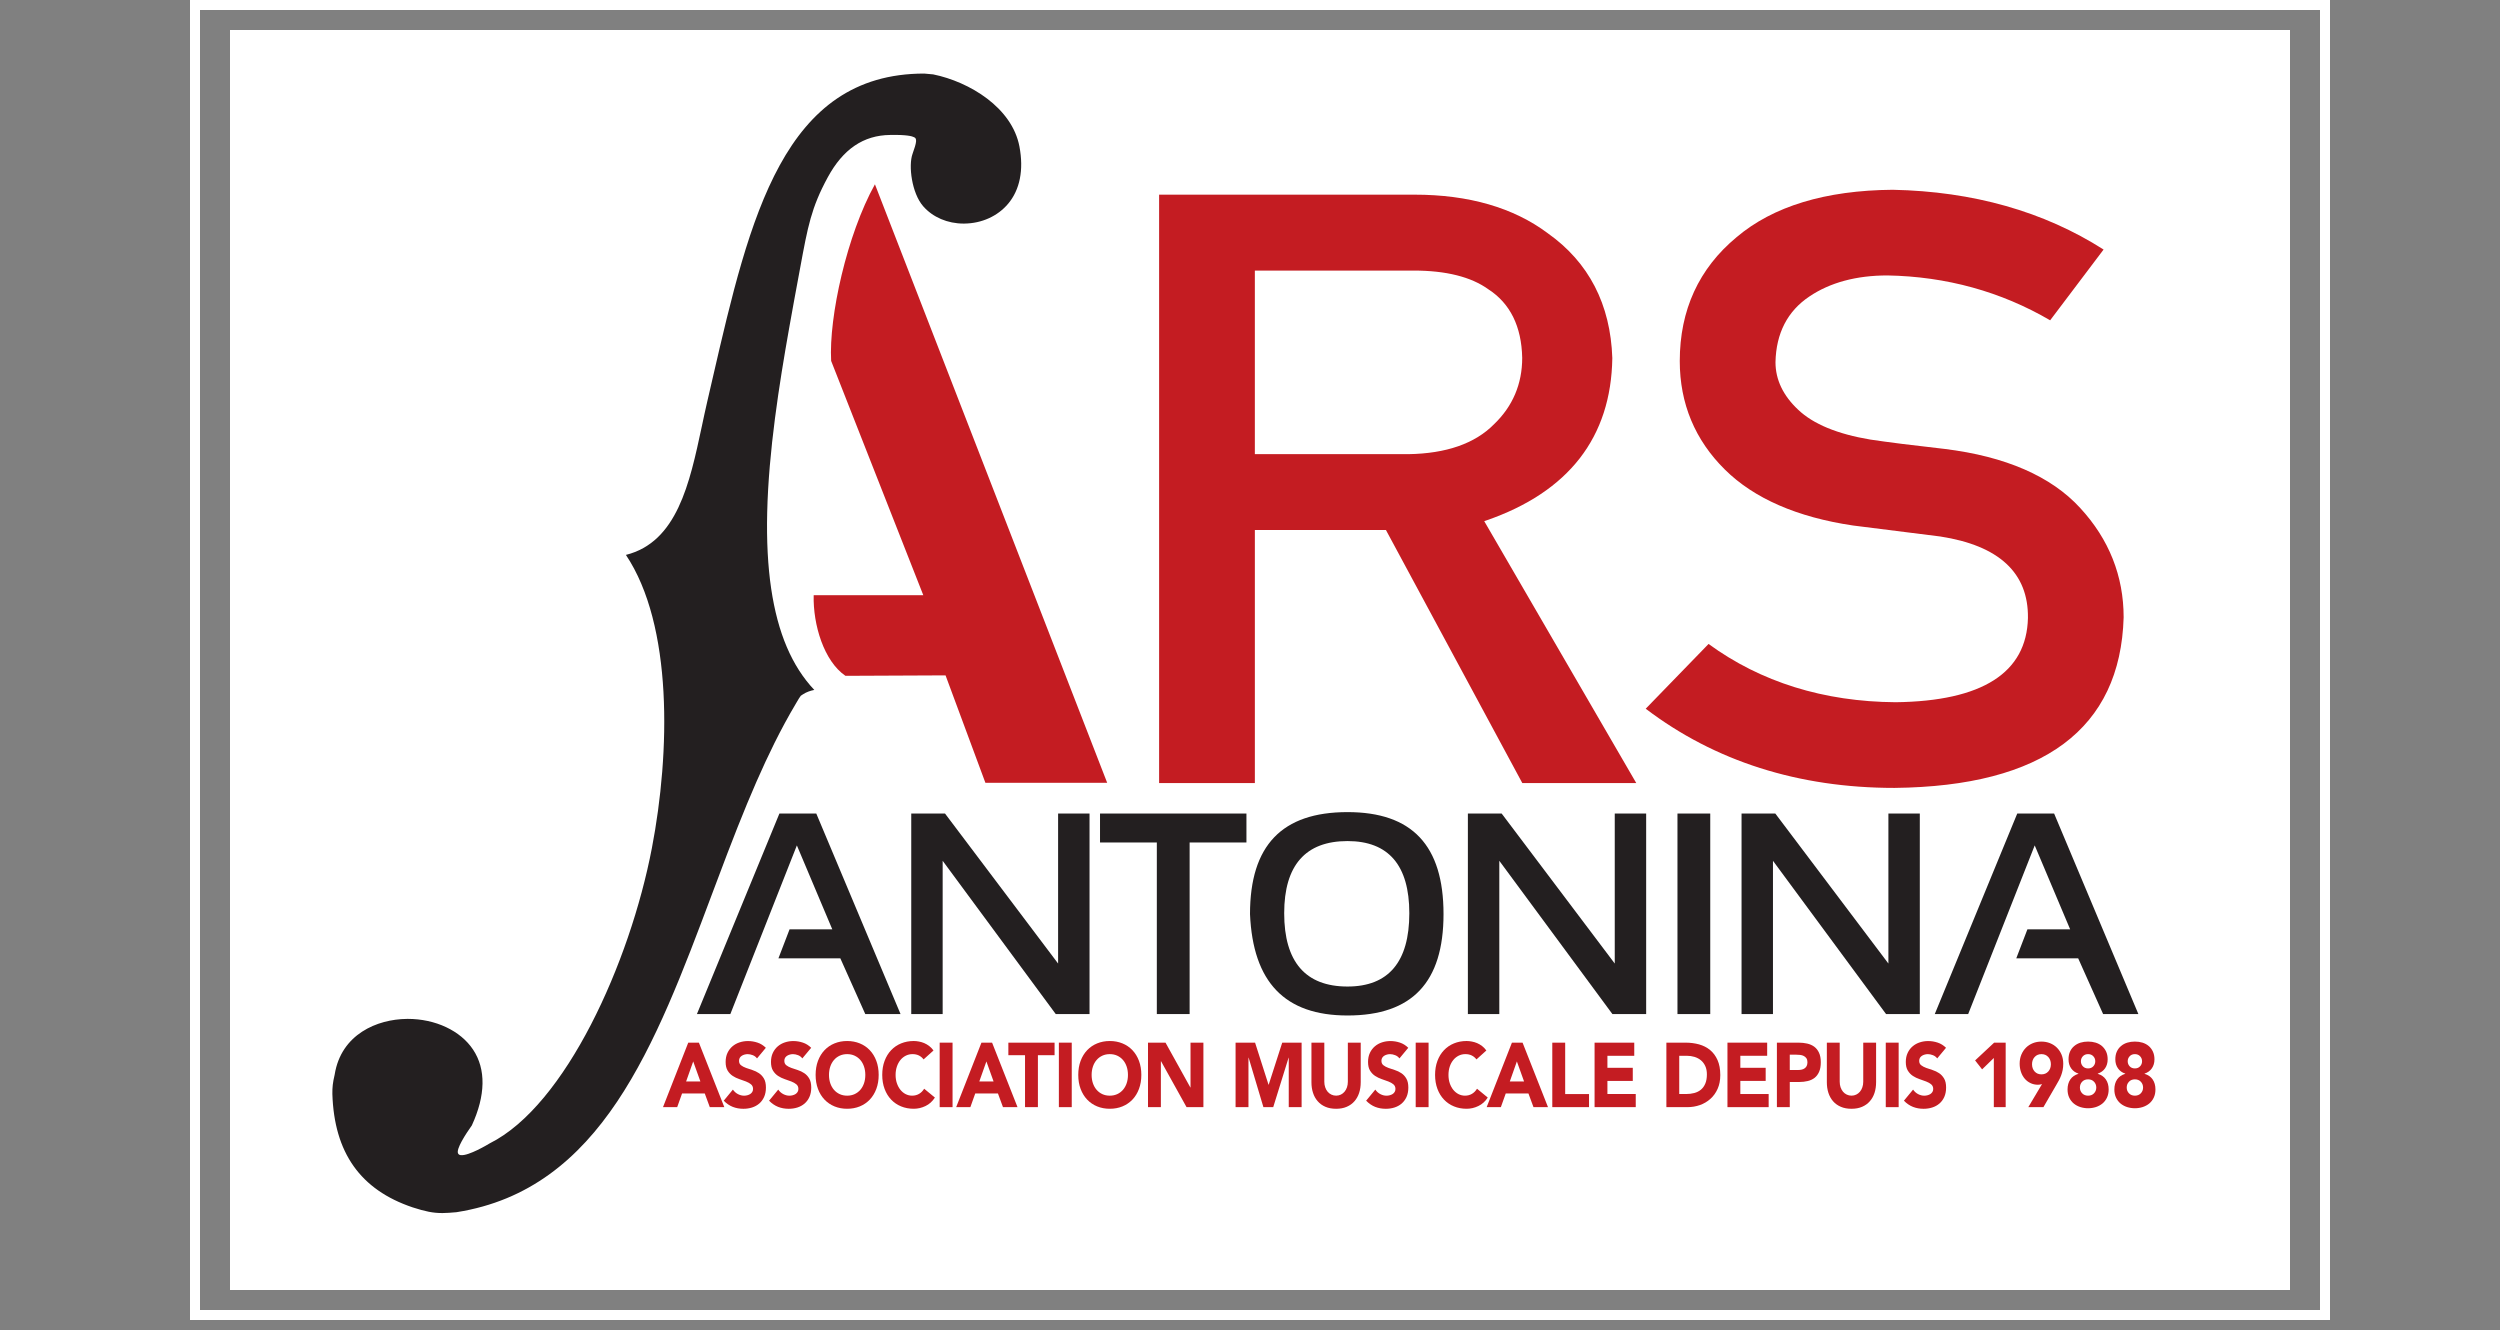
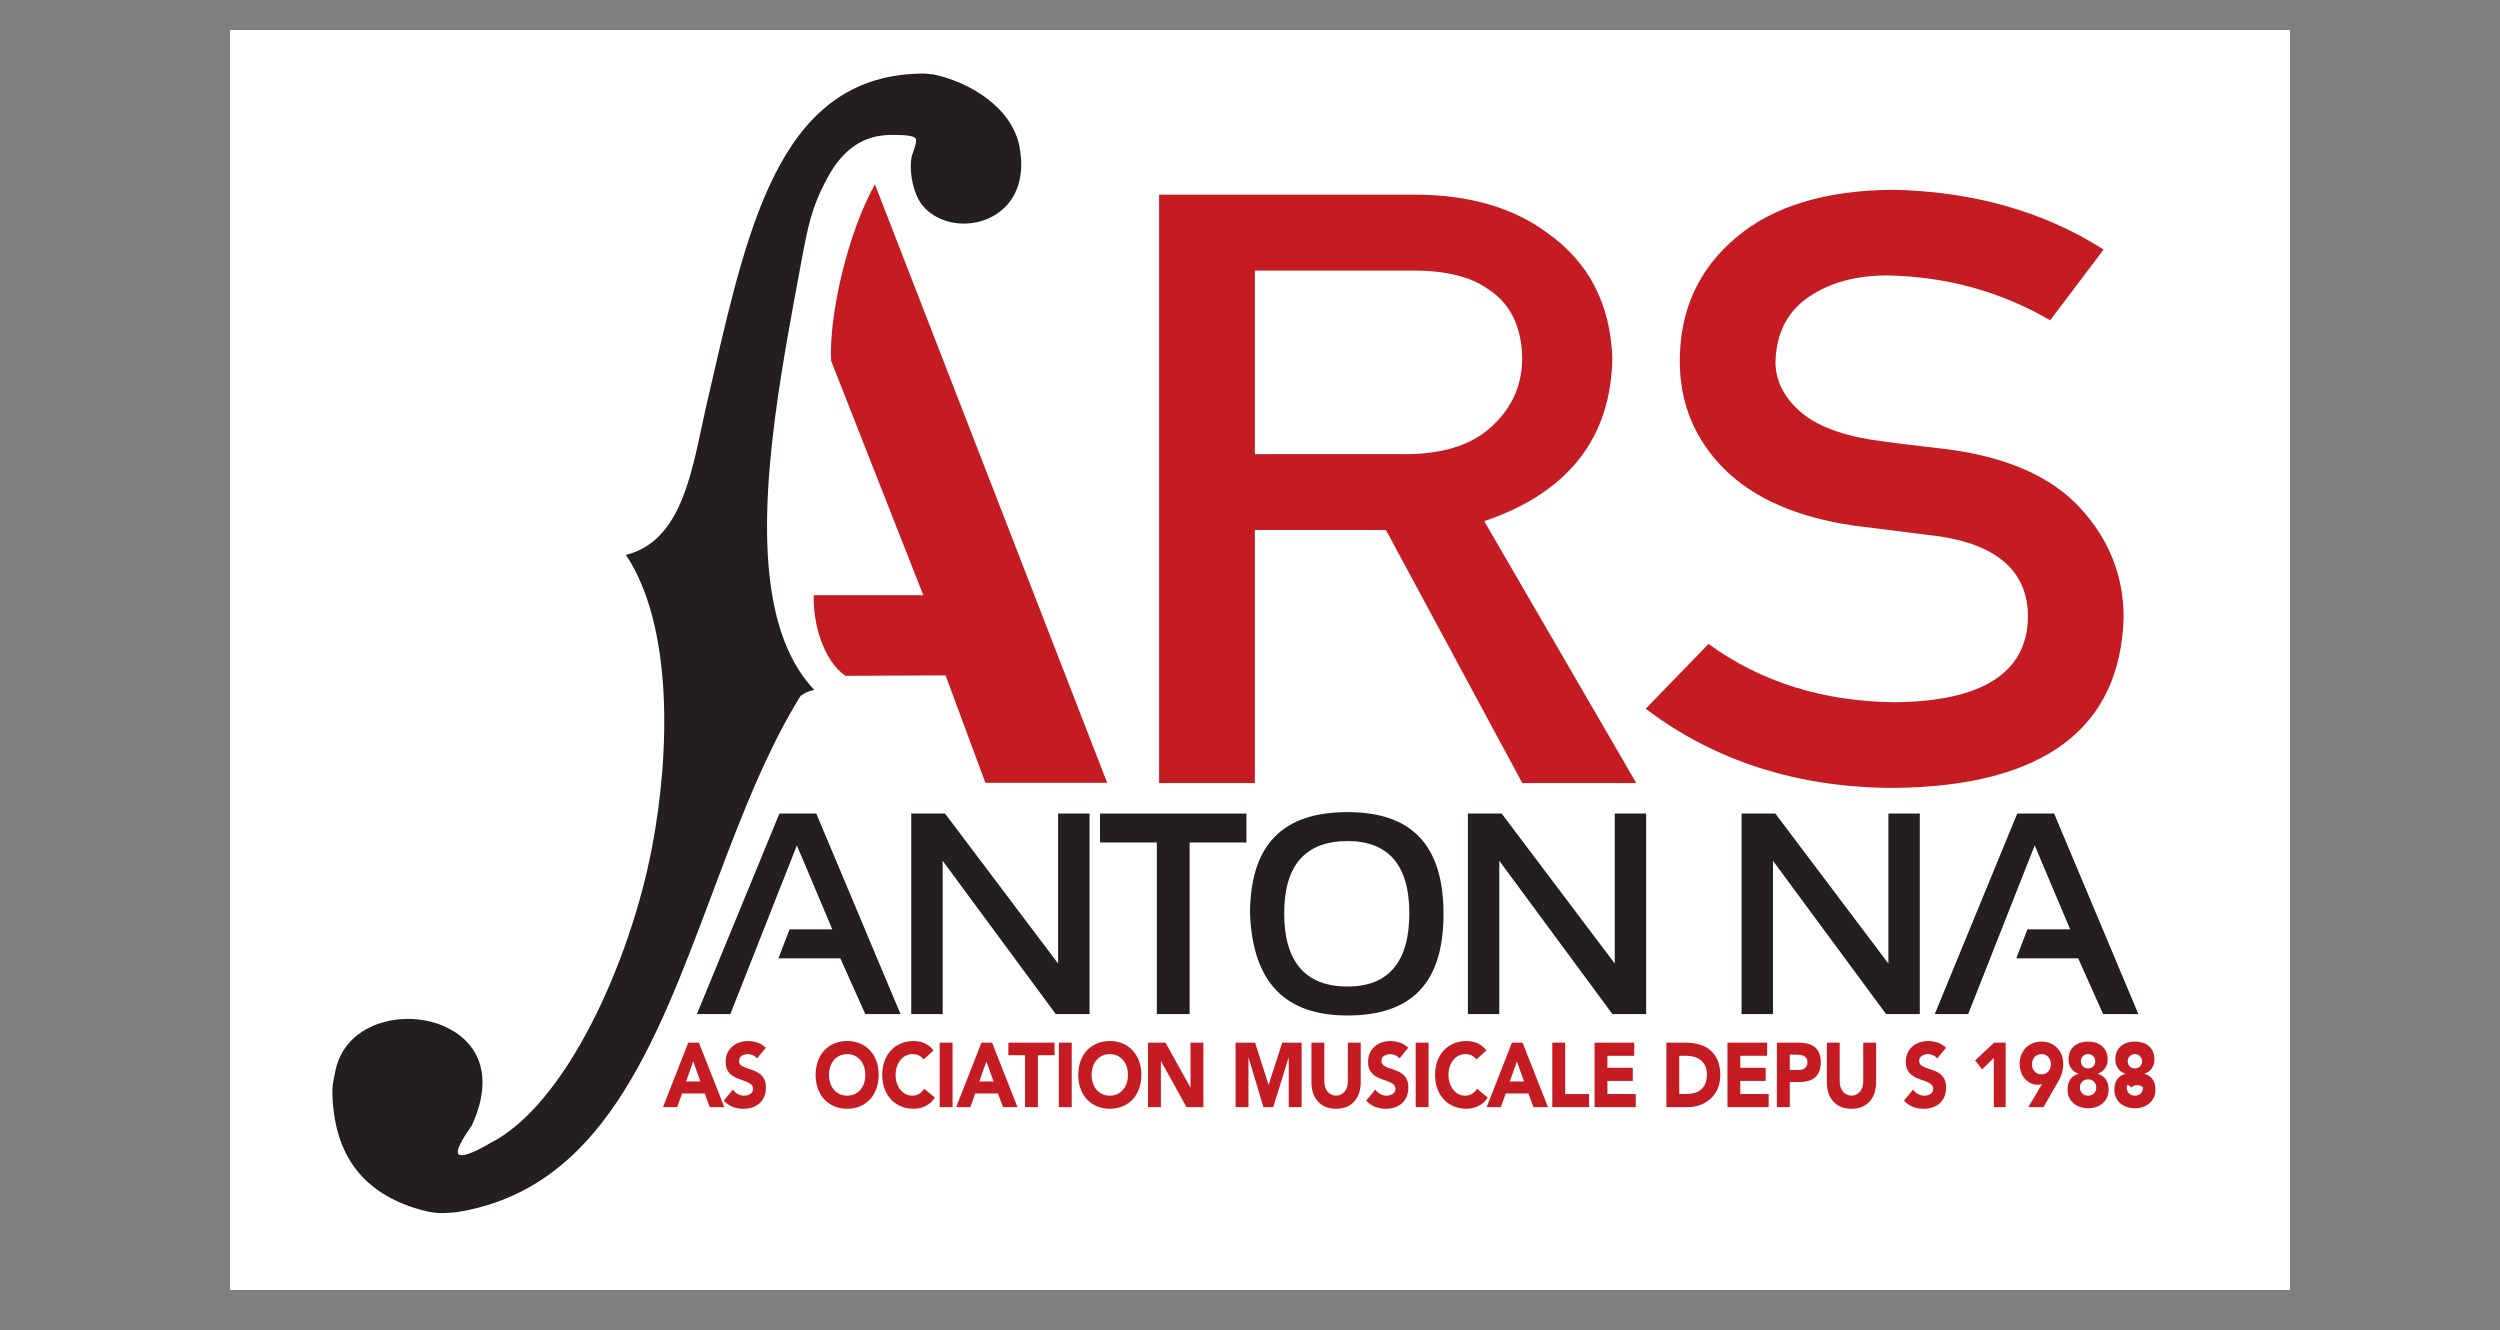
<svg xmlns="http://www.w3.org/2000/svg" version="1.0" id="Layer_1" x="0px" y="0px" width="250px" height="133px" viewBox="0 0 250 133" enable-background="new 0 0 250 133" xml:space="preserve">
  <rect x="0" y="0" width="250" height="133" fill="#808080" stroke="none" />
  <rect x="23" y="3" fill="#FFFFFF" width="206" height="126" />
-   <rect x="19.5" y="0.5" fill="none" stroke="#FFFFFF" stroke-miterlimit="10" width="213" height="131" />
  <g>
    <path fill="#C41C22" d="M68.825,104.265h1.065l2.542,6.45H70.98l-0.504-1.367h-2.27l-0.487,1.367H66.3L68.825,104.265z    M69.321,106.142l-0.71,2.005h1.428L69.321,106.142z" />
    <path fill="#C41C22" d="M75.701,105.841c-0.104-0.146-0.246-0.253-0.424-0.323c-0.179-0.069-0.349-0.104-0.508-0.104   c-0.094,0-0.19,0.013-0.289,0.036c-0.1,0.025-0.193,0.062-0.281,0.114s-0.16,0.12-0.214,0.205   c-0.055,0.084-0.083,0.188-0.083,0.311c0,0.194,0.066,0.342,0.198,0.445c0.131,0.103,0.298,0.192,0.5,0.265   c0.2,0.072,0.417,0.146,0.647,0.218c0.23,0.073,0.447,0.178,0.647,0.311c0.201,0.134,0.368,0.312,0.5,0.538   c0.132,0.223,0.198,0.524,0.198,0.9c0,0.358-0.061,0.67-0.182,0.939c-0.122,0.267-0.285,0.487-0.491,0.664   c-0.207,0.175-0.446,0.306-0.719,0.392c-0.272,0.085-0.56,0.127-0.863,0.127c-0.379,0-0.731-0.062-1.057-0.19   c-0.324-0.128-0.627-0.334-0.907-0.619l0.916-1.111c0.133,0.194,0.299,0.345,0.5,0.45c0.201,0.106,0.409,0.16,0.623,0.16   c0.105,0,0.212-0.015,0.318-0.042c0.107-0.027,0.204-0.068,0.289-0.122c0.085-0.056,0.154-0.125,0.207-0.211   c0.051-0.084,0.078-0.183,0.078-0.3c0-0.194-0.067-0.347-0.203-0.46c-0.134-0.112-0.304-0.207-0.507-0.286   c-0.204-0.08-0.424-0.157-0.66-0.236c-0.237-0.08-0.458-0.186-0.661-0.319c-0.204-0.132-0.373-0.311-0.508-0.528   c-0.134-0.22-0.202-0.509-0.202-0.866c0-0.347,0.062-0.649,0.185-0.91c0.124-0.262,0.29-0.479,0.496-0.655   c0.206-0.177,0.444-0.309,0.714-0.397c0.27-0.087,0.548-0.132,0.834-0.132c0.33,0,0.648,0.053,0.957,0.156   c0.308,0.101,0.586,0.275,0.834,0.518L75.701,105.841z" />
-     <path fill="#C41C22" d="M80.232,105.841c-0.104-0.146-0.246-0.253-0.424-0.323c-0.179-0.069-0.349-0.104-0.508-0.104   c-0.093,0-0.189,0.013-0.289,0.036c-0.1,0.025-0.192,0.062-0.281,0.114s-0.16,0.12-0.215,0.205   c-0.055,0.084-0.083,0.188-0.083,0.311c0,0.194,0.066,0.342,0.198,0.445c0.132,0.103,0.299,0.192,0.5,0.265   c0.201,0.072,0.417,0.146,0.648,0.218c0.231,0.073,0.447,0.178,0.648,0.311c0.201,0.134,0.367,0.312,0.499,0.538   c0.132,0.223,0.198,0.524,0.198,0.9c0,0.358-0.06,0.67-0.181,0.939c-0.121,0.267-0.284,0.487-0.491,0.664   c-0.206,0.175-0.446,0.306-0.718,0.392c-0.272,0.085-0.56,0.127-0.862,0.127c-0.379,0-0.732-0.062-1.057-0.19   c-0.324-0.128-0.627-0.334-0.908-0.619l0.917-1.111c0.132,0.194,0.297,0.345,0.499,0.45c0.201,0.106,0.409,0.16,0.623,0.16   c0.105,0,0.21-0.015,0.318-0.042c0.107-0.027,0.203-0.068,0.289-0.122c0.085-0.056,0.154-0.125,0.207-0.211   c0.052-0.084,0.078-0.183,0.078-0.3c0-0.194-0.067-0.347-0.201-0.46c-0.135-0.112-0.305-0.207-0.508-0.286   c-0.205-0.08-0.424-0.157-0.661-0.236c-0.236-0.08-0.458-0.186-0.66-0.319c-0.204-0.132-0.373-0.311-0.508-0.528   c-0.135-0.22-0.202-0.509-0.202-0.866c0-0.347,0.062-0.649,0.186-0.91c0.124-0.262,0.289-0.479,0.495-0.655   c0.207-0.177,0.444-0.309,0.715-0.397c0.269-0.087,0.547-0.132,0.833-0.132c0.33,0,0.649,0.053,0.957,0.156   c0.308,0.101,0.586,0.275,0.834,0.518L80.232,105.841z" />
    <path fill="#C41C22" d="M81.562,107.49c0-0.516,0.078-0.983,0.235-1.403c0.157-0.419,0.376-0.775,0.656-1.069   c0.28-0.295,0.614-0.522,0.999-0.679c0.386-0.157,0.806-0.237,1.263-0.237s0.877,0.08,1.263,0.237   c0.385,0.156,0.718,0.384,0.999,0.679c0.28,0.294,0.5,0.65,0.656,1.069c0.157,0.42,0.235,0.888,0.235,1.403   s-0.078,0.983-0.235,1.402c-0.157,0.42-0.376,0.776-0.656,1.07c-0.281,0.294-0.614,0.521-0.999,0.679   c-0.386,0.158-0.806,0.236-1.263,0.236s-0.877-0.078-1.263-0.236c-0.384-0.157-0.718-0.385-0.999-0.679s-0.5-0.65-0.656-1.07   C81.64,108.474,81.562,108.006,81.562,107.49z M82.899,107.49c0,0.305,0.043,0.581,0.128,0.833s0.208,0.471,0.368,0.657   c0.159,0.184,0.351,0.329,0.574,0.432c0.223,0.103,0.471,0.155,0.747,0.155c0.274,0,0.524-0.053,0.747-0.155   c0.223-0.103,0.414-0.248,0.574-0.432c0.16-0.187,0.282-0.405,0.367-0.657c0.085-0.252,0.128-0.528,0.128-0.833   c0-0.297-0.043-0.574-0.128-0.829c-0.085-0.254-0.207-0.475-0.367-0.66c-0.16-0.186-0.351-0.328-0.574-0.433   c-0.223-0.104-0.473-0.155-0.747-0.155c-0.275,0-0.524,0.052-0.747,0.155c-0.223,0.104-0.415,0.247-0.574,0.433   c-0.16,0.186-0.283,0.406-0.368,0.66C82.942,106.916,82.899,107.193,82.899,107.49z" />
    <path fill="#C41C22" d="M92.358,105.942c-0.126-0.171-0.283-0.301-0.466-0.393c-0.185-0.091-0.398-0.137-0.64-0.137   c-0.243,0-0.467,0.052-0.672,0.155c-0.207,0.104-0.385,0.247-0.537,0.433c-0.152,0.186-0.27,0.406-0.355,0.66   c-0.085,0.255-0.128,0.532-0.128,0.829c0,0.305,0.042,0.581,0.128,0.833c0.086,0.252,0.202,0.471,0.352,0.657   c0.148,0.184,0.323,0.329,0.524,0.432s0.416,0.155,0.647,0.155c0.265,0,0.499-0.062,0.702-0.183   c0.204-0.122,0.372-0.292,0.504-0.511l1.074,0.884c-0.249,0.382-0.562,0.667-0.941,0.847c-0.38,0.184-0.771,0.273-1.173,0.273   c-0.457,0-0.877-0.078-1.263-0.236c-0.385-0.157-0.717-0.385-0.998-0.679s-0.499-0.65-0.656-1.07   c-0.158-0.419-0.235-0.887-0.235-1.402s0.077-0.983,0.235-1.403c0.157-0.419,0.375-0.775,0.656-1.069   c0.281-0.295,0.613-0.522,0.998-0.679c0.386-0.157,0.807-0.237,1.263-0.237c0.165,0,0.337,0.017,0.517,0.052   c0.179,0.031,0.354,0.085,0.528,0.157c0.173,0.073,0.339,0.172,0.499,0.292c0.16,0.122,0.303,0.271,0.429,0.446L92.358,105.942z" />
    <path fill="#C41C22" d="M93.967,104.265h1.288v6.45h-1.288V104.265z" />
    <path fill="#C41C22" d="M98.144,104.265h1.065l2.542,6.45h-1.453l-0.503-1.367h-2.271l-0.487,1.367h-1.419L98.144,104.265z    M98.64,106.142l-0.71,2.005h1.428L98.64,106.142z" />
    <path fill="#C41C22" d="M102.503,105.521h-1.667v-1.257h4.622v1.257h-1.667v5.193h-1.288V105.521z" />
    <path fill="#C41C22" d="M105.887,104.265h1.287v6.45h-1.287V104.265z" />
    <path fill="#C41C22" d="M107.826,107.49c0-0.516,0.078-0.983,0.235-1.403c0.158-0.419,0.376-0.775,0.657-1.069   c0.28-0.295,0.614-0.522,0.999-0.679c0.386-0.157,0.806-0.237,1.263-0.237c0.457,0,0.877,0.08,1.263,0.237   c0.385,0.156,0.718,0.384,0.999,0.679c0.28,0.294,0.499,0.65,0.656,1.069c0.157,0.42,0.236,0.888,0.236,1.403   s-0.079,0.983-0.236,1.402c-0.157,0.42-0.375,0.776-0.656,1.07c-0.281,0.294-0.614,0.521-0.999,0.679   c-0.385,0.158-0.806,0.236-1.263,0.236c-0.458,0-0.877-0.078-1.263-0.236c-0.385-0.157-0.718-0.385-0.999-0.679   s-0.499-0.65-0.657-1.07C107.904,108.474,107.826,108.006,107.826,107.49z M109.163,107.49c0,0.305,0.043,0.581,0.128,0.833   c0.086,0.252,0.208,0.471,0.368,0.657c0.159,0.184,0.351,0.329,0.573,0.432s0.471,0.155,0.747,0.155   c0.275,0,0.524-0.053,0.748-0.155c0.222-0.103,0.414-0.248,0.573-0.432c0.16-0.187,0.282-0.405,0.367-0.657   c0.085-0.252,0.128-0.528,0.128-0.833c0-0.297-0.043-0.574-0.128-0.829c-0.085-0.254-0.208-0.475-0.367-0.66   c-0.159-0.186-0.351-0.328-0.573-0.433c-0.224-0.104-0.473-0.155-0.748-0.155c-0.276,0-0.524,0.052-0.747,0.155   c-0.223,0.104-0.415,0.247-0.573,0.433c-0.16,0.186-0.282,0.406-0.368,0.66C109.206,106.916,109.163,107.193,109.163,107.49z" />
    <path fill="#C41C22" d="M114.801,104.265h1.75l2.484,4.481h0.017v-4.481h1.288v6.45h-1.685l-2.55-4.591h-0.017v4.591h-1.288   V104.265z" />
    <path fill="#C41C22" d="M123.559,104.265h1.948l1.346,4.209h0.015l1.355-4.209h1.938v6.45h-1.286v-4.946h-0.016l-1.536,4.946   h-0.983l-1.477-4.946h-0.017v4.946h-1.288V104.265z" />
    <path fill="#C41C22" d="M136.072,108.229c0,0.381-0.052,0.733-0.157,1.055c-0.104,0.322-0.26,0.601-0.468,0.838   c-0.204,0.237-0.462,0.423-0.771,0.556c-0.308,0.135-0.662,0.2-1.062,0.2c-0.408,0-0.765-0.065-1.075-0.2   c-0.308-0.133-0.564-0.318-0.769-0.556c-0.209-0.237-0.364-0.516-0.468-0.838c-0.106-0.321-0.157-0.674-0.157-1.055v-3.965h1.287   v3.908c0,0.201,0.029,0.386,0.088,0.556c0.056,0.17,0.137,0.317,0.243,0.443c0.104,0.123,0.229,0.221,0.376,0.29   c0.145,0.069,0.304,0.105,0.475,0.105c0.17,0,0.327-0.036,0.471-0.105c0.142-0.069,0.266-0.167,0.369-0.29   c0.105-0.126,0.188-0.273,0.245-0.443c0.056-0.17,0.086-0.354,0.086-0.556v-3.908h1.288V108.229z" />
    <path fill="#C41C22" d="M139.944,105.841c-0.106-0.146-0.248-0.253-0.428-0.323c-0.178-0.069-0.347-0.104-0.507-0.104   c-0.093,0-0.188,0.013-0.287,0.036c-0.101,0.025-0.194,0.062-0.283,0.114c-0.087,0.052-0.157,0.12-0.213,0.205   c-0.056,0.084-0.083,0.188-0.083,0.311c0,0.194,0.066,0.342,0.198,0.445c0.132,0.103,0.299,0.192,0.499,0.265   c0.201,0.072,0.417,0.146,0.648,0.218c0.232,0.073,0.448,0.178,0.648,0.311c0.2,0.134,0.367,0.312,0.497,0.538   c0.134,0.223,0.2,0.524,0.2,0.9c0,0.358-0.061,0.67-0.181,0.939c-0.123,0.267-0.287,0.487-0.492,0.664   c-0.207,0.175-0.446,0.306-0.718,0.392c-0.272,0.085-0.561,0.127-0.864,0.127c-0.379,0-0.731-0.062-1.057-0.19   c-0.323-0.128-0.626-0.334-0.907-0.619l0.917-1.111c0.133,0.194,0.298,0.345,0.498,0.45c0.202,0.106,0.408,0.16,0.625,0.16   c0.103,0,0.209-0.015,0.317-0.042c0.106-0.027,0.204-0.068,0.289-0.122c0.085-0.056,0.153-0.125,0.206-0.211   c0.05-0.084,0.078-0.183,0.078-0.3c0-0.194-0.068-0.347-0.202-0.46c-0.136-0.112-0.304-0.207-0.508-0.286   c-0.202-0.08-0.425-0.157-0.661-0.236c-0.234-0.08-0.457-0.186-0.659-0.319c-0.205-0.132-0.373-0.311-0.509-0.528   c-0.135-0.22-0.201-0.509-0.201-0.866c0-0.347,0.062-0.649,0.185-0.91c0.126-0.262,0.289-0.479,0.496-0.655   c0.208-0.177,0.445-0.309,0.714-0.397c0.27-0.087,0.548-0.132,0.835-0.132c0.33,0,0.649,0.053,0.956,0.156   c0.309,0.101,0.586,0.275,0.834,0.518L139.944,105.841z" />
    <path fill="#C41C22" d="M141.57,104.265h1.287v6.45h-1.287V104.265z" />
    <path fill="#C41C22" d="M147.645,105.942c-0.127-0.171-0.282-0.301-0.467-0.393c-0.184-0.091-0.397-0.137-0.64-0.137   c-0.241,0-0.466,0.052-0.672,0.155c-0.206,0.104-0.385,0.247-0.536,0.433c-0.152,0.186-0.272,0.406-0.356,0.66   c-0.084,0.255-0.126,0.532-0.126,0.829c0,0.305,0.042,0.581,0.126,0.833s0.204,0.471,0.351,0.657   c0.15,0.184,0.324,0.329,0.524,0.432c0.202,0.103,0.419,0.155,0.649,0.155c0.266,0,0.498-0.062,0.7-0.183   c0.203-0.122,0.372-0.292,0.504-0.511l1.074,0.884c-0.247,0.382-0.562,0.667-0.941,0.847c-0.379,0.184-0.771,0.273-1.173,0.273   c-0.457,0-0.878-0.078-1.262-0.236c-0.387-0.157-0.719-0.385-0.999-0.679c-0.282-0.294-0.5-0.65-0.657-1.07   c-0.157-0.419-0.236-0.887-0.236-1.402s0.079-0.983,0.236-1.403c0.157-0.419,0.375-0.775,0.657-1.069   c0.28-0.295,0.612-0.522,0.999-0.679c0.384-0.157,0.805-0.237,1.262-0.237c0.165,0,0.337,0.017,0.516,0.052   c0.18,0.031,0.355,0.085,0.529,0.157c0.172,0.073,0.34,0.172,0.5,0.292c0.158,0.122,0.302,0.271,0.429,0.446L147.645,105.942z" />
    <path fill="#C41C22" d="M151.193,104.265h1.064l2.543,6.45h-1.451l-0.505-1.367h-2.27l-0.488,1.367h-1.42L151.193,104.265z    M151.688,106.142l-0.708,2.005h1.427L151.688,106.142z" />
    <path fill="#C41C22" d="M155.229,104.265h1.289v5.139h2.385v1.312h-3.674V104.265z" />
    <path fill="#C41C22" d="M159.458,104.265h3.968v1.313h-2.684v1.202h2.536v1.311h-2.536v1.312h2.833v1.312h-4.117V104.265z" />
    <path fill="#C41C22" d="M166.639,104.265h1.932c0.467,0,0.911,0.06,1.332,0.173c0.42,0.117,0.787,0.303,1.103,0.562   c0.313,0.258,0.562,0.593,0.746,1.006c0.184,0.412,0.276,0.913,0.276,1.503c0,0.522-0.089,0.982-0.269,1.38   c-0.177,0.397-0.419,0.731-0.722,1c-0.303,0.271-0.651,0.477-1.047,0.617c-0.397,0.14-0.814,0.209-1.248,0.209h-2.104V104.265z    M167.925,109.403h0.668c0.299,0,0.575-0.033,0.83-0.1c0.257-0.067,0.478-0.179,0.666-0.333c0.186-0.156,0.334-0.358,0.44-0.61   c0.107-0.252,0.16-0.561,0.16-0.925c0-0.314-0.053-0.592-0.16-0.824c-0.106-0.233-0.251-0.428-0.432-0.578   c-0.184-0.152-0.396-0.267-0.641-0.343c-0.246-0.075-0.503-0.112-0.771-0.112h-0.761V109.403z" />
    <path fill="#C41C22" d="M172.746,104.265h3.971v1.313h-2.684v1.202h2.534v1.311h-2.534v1.312h2.832v1.312h-4.119V104.265z" />
    <path fill="#C41C22" d="M177.689,104.265h2.172c0.302,0,0.587,0.03,0.858,0.092c0.269,0.062,0.503,0.166,0.706,0.313   c0.2,0.15,0.361,0.351,0.476,0.603c0.12,0.251,0.179,0.568,0.179,0.95c0,0.379-0.053,0.693-0.165,0.949   c-0.109,0.254-0.26,0.457-0.452,0.609c-0.193,0.15-0.422,0.26-0.688,0.322c-0.264,0.064-0.548,0.097-0.855,0.097h-0.942v2.515   h-1.288V104.265z M178.978,106.998h0.858c0.115,0,0.226-0.011,0.335-0.037c0.105-0.023,0.204-0.064,0.286-0.123   c0.088-0.057,0.156-0.137,0.208-0.235c0.053-0.102,0.079-0.227,0.079-0.38c0-0.162-0.034-0.295-0.103-0.396   c-0.07-0.098-0.157-0.176-0.265-0.23c-0.108-0.055-0.228-0.09-0.358-0.105c-0.134-0.015-0.259-0.022-0.382-0.022h-0.659V106.998z" />
    <path fill="#C41C22" d="M187.609,108.229c0,0.381-0.051,0.733-0.155,1.055c-0.104,0.322-0.26,0.601-0.468,0.838   c-0.204,0.237-0.463,0.423-0.77,0.556c-0.31,0.135-0.664,0.2-1.067,0.2s-0.763-0.065-1.071-0.2   c-0.308-0.133-0.565-0.318-0.772-0.556c-0.205-0.237-0.36-0.516-0.466-0.838c-0.104-0.321-0.155-0.674-0.155-1.055v-3.965h1.286   v3.908c0,0.201,0.029,0.386,0.086,0.556c0.06,0.17,0.14,0.317,0.245,0.443c0.104,0.123,0.229,0.221,0.376,0.29   c0.145,0.069,0.303,0.105,0.472,0.105c0.173,0,0.328-0.036,0.472-0.105c0.145-0.069,0.268-0.167,0.372-0.29   c0.105-0.126,0.187-0.273,0.243-0.443c0.06-0.17,0.088-0.354,0.088-0.556v-3.908h1.285V108.229z" />
-     <path fill="#C41C22" d="M188.577,104.265h1.288v6.45h-1.288V104.265z" />
    <path fill="#C41C22" d="M193.72,105.841c-0.106-0.146-0.247-0.253-0.427-0.323c-0.177-0.069-0.346-0.104-0.506-0.104   c-0.094,0-0.191,0.013-0.29,0.036c-0.099,0.025-0.192,0.062-0.28,0.114c-0.089,0.052-0.16,0.12-0.215,0.205   c-0.054,0.084-0.084,0.188-0.084,0.311c0,0.194,0.066,0.342,0.2,0.445c0.131,0.103,0.3,0.192,0.5,0.265s0.416,0.146,0.646,0.218   c0.232,0.073,0.447,0.178,0.649,0.311c0.2,0.134,0.365,0.312,0.498,0.538c0.133,0.223,0.199,0.524,0.199,0.9   c0,0.358-0.062,0.67-0.182,0.939c-0.122,0.267-0.284,0.487-0.492,0.664c-0.206,0.175-0.444,0.306-0.719,0.392   c-0.271,0.085-0.559,0.127-0.86,0.127c-0.38,0-0.732-0.062-1.058-0.19s-0.627-0.334-0.907-0.619l0.917-1.111   c0.131,0.194,0.298,0.345,0.497,0.45c0.201,0.106,0.409,0.16,0.625,0.16c0.102,0,0.208-0.015,0.317-0.042   c0.106-0.027,0.202-0.068,0.288-0.122c0.085-0.056,0.154-0.125,0.207-0.211c0.052-0.084,0.078-0.183,0.078-0.3   c0-0.194-0.068-0.347-0.202-0.46c-0.135-0.112-0.303-0.207-0.509-0.286c-0.202-0.08-0.422-0.157-0.659-0.236   c-0.236-0.08-0.456-0.186-0.661-0.319c-0.204-0.132-0.371-0.311-0.506-0.528c-0.137-0.22-0.204-0.509-0.204-0.866   c0-0.347,0.062-0.649,0.187-0.91c0.122-0.262,0.287-0.479,0.495-0.655c0.206-0.177,0.446-0.309,0.715-0.397   c0.269-0.087,0.546-0.132,0.835-0.132c0.328,0,0.647,0.053,0.956,0.156c0.308,0.101,0.586,0.275,0.834,0.518L193.72,105.841z" />
    <path fill="#C41C22" d="M199.384,105.796l-1.173,1.139l-0.701-0.892l1.904-1.778h1.154v6.45h-1.185V105.796z" />
    <path fill="#C41C22" d="M204.203,108.408c-0.066,0.021-0.131,0.035-0.198,0.048c-0.066,0.013-0.135,0.018-0.207,0.018   c-0.275,0-0.526-0.056-0.749-0.164c-0.228-0.109-0.42-0.258-0.579-0.445c-0.161-0.189-0.285-0.411-0.372-0.669   c-0.089-0.26-0.133-0.534-0.133-0.826c0-0.333,0.057-0.635,0.17-0.905s0.268-0.502,0.462-0.698c0.196-0.192,0.426-0.344,0.69-0.45   c0.264-0.105,0.55-0.158,0.857-0.158c0.303,0,0.589,0.053,0.854,0.158c0.266,0.106,0.499,0.258,0.692,0.45   c0.196,0.196,0.351,0.428,0.465,0.698c0.111,0.271,0.169,0.572,0.169,0.905c0,0.232-0.02,0.443-0.058,0.634   c-0.039,0.192-0.09,0.372-0.154,0.541c-0.064,0.171-0.138,0.333-0.222,0.488c-0.087,0.155-0.177,0.313-0.271,0.478l-1.278,2.205   h-1.512L204.203,108.408z M203.203,106.424c0,0.293,0.088,0.533,0.26,0.726c0.174,0.19,0.401,0.286,0.682,0.286   s0.507-0.096,0.682-0.286c0.173-0.192,0.261-0.433,0.261-0.726c0-0.291-0.088-0.532-0.261-0.723   c-0.175-0.192-0.401-0.288-0.682-0.288s-0.508,0.096-0.682,0.288C203.291,105.892,203.203,106.133,203.203,106.424z" />
    <path fill="#C41C22" d="M206.853,105.933c0-0.297,0.05-0.558,0.152-0.779c0.101-0.22,0.243-0.406,0.422-0.555   c0.179-0.149,0.386-0.26,0.622-0.334c0.238-0.072,0.491-0.107,0.76-0.107c0.27,0,0.522,0.035,0.759,0.107   c0.237,0.074,0.443,0.185,0.619,0.334c0.176,0.148,0.316,0.335,0.423,0.555c0.103,0.222,0.156,0.482,0.156,0.779   c0,0.352-0.087,0.653-0.261,0.901c-0.174,0.249-0.417,0.425-0.73,0.528v0.02c0.352,0.103,0.621,0.289,0.808,0.558   c0.189,0.272,0.283,0.607,0.283,1.007c0,0.312-0.059,0.583-0.171,0.82s-0.266,0.433-0.453,0.588   c-0.191,0.154-0.409,0.271-0.655,0.352c-0.249,0.078-0.508,0.118-0.777,0.118c-0.269,0-0.527-0.04-0.774-0.118   c-0.248-0.08-0.468-0.197-0.656-0.352c-0.19-0.155-0.342-0.351-0.455-0.588s-0.17-0.509-0.17-0.82c0-0.399,0.095-0.734,0.281-1.007   c0.187-0.269,0.456-0.455,0.808-0.558v-0.02c-0.312-0.104-0.557-0.279-0.729-0.528   C206.939,106.586,206.853,106.284,206.853,105.933z M207.991,108.756c0,0.226,0.074,0.417,0.223,0.574   c0.15,0.158,0.347,0.237,0.595,0.237c0.247,0,0.447-0.079,0.593-0.237c0.15-0.157,0.226-0.349,0.226-0.574   c0-0.229-0.075-0.425-0.226-0.583c-0.146-0.158-0.346-0.238-0.593-0.238c-0.248,0-0.444,0.08-0.595,0.238   C208.065,108.331,207.991,108.526,207.991,108.756z M208.091,106.124c0,0.2,0.066,0.37,0.197,0.509   c0.134,0.141,0.306,0.21,0.521,0.21c0.214,0,0.389-0.069,0.519-0.21c0.133-0.139,0.198-0.309,0.198-0.509   c0-0.194-0.065-0.361-0.198-0.501c-0.13-0.14-0.305-0.21-0.519-0.21c-0.215,0-0.387,0.07-0.521,0.21   C208.157,105.763,208.091,105.93,208.091,106.124z" />
-     <path fill="#C41C22" d="M211.532,105.933c0-0.297,0.051-0.558,0.154-0.779c0.101-0.22,0.241-0.406,0.42-0.555   c0.179-0.149,0.386-0.26,0.624-0.334c0.236-0.072,0.489-0.107,0.76-0.107c0.268,0,0.521,0.035,0.758,0.107   c0.235,0.074,0.443,0.185,0.62,0.334c0.176,0.148,0.315,0.335,0.42,0.555c0.104,0.222,0.159,0.482,0.159,0.779   c0,0.352-0.089,0.653-0.262,0.901c-0.175,0.249-0.417,0.425-0.731,0.528v0.02c0.352,0.103,0.622,0.289,0.809,0.558   c0.189,0.272,0.282,0.607,0.282,1.007c0,0.312-0.058,0.583-0.17,0.82s-0.266,0.433-0.453,0.588c-0.19,0.154-0.41,0.271-0.656,0.352   c-0.248,0.078-0.508,0.118-0.775,0.118c-0.271,0-0.529-0.04-0.777-0.118c-0.247-0.08-0.467-0.197-0.656-0.352   c-0.189-0.155-0.34-0.351-0.454-0.588c-0.112-0.237-0.168-0.509-0.168-0.82c0-0.399,0.092-0.734,0.28-1.007   c0.187-0.269,0.456-0.455,0.809-0.558v-0.02c-0.313-0.104-0.558-0.279-0.729-0.528C211.62,106.586,211.532,106.284,211.532,105.933   z M212.672,108.756c0,0.226,0.072,0.417,0.224,0.574c0.148,0.158,0.347,0.237,0.595,0.237c0.245,0,0.445-0.079,0.592-0.237   c0.148-0.157,0.225-0.349,0.225-0.574c0-0.229-0.076-0.425-0.225-0.583c-0.146-0.158-0.347-0.238-0.592-0.238   c-0.248,0-0.446,0.08-0.595,0.238C212.744,108.331,212.672,108.526,212.672,108.756z M212.771,106.124   c0,0.2,0.066,0.37,0.197,0.509c0.133,0.141,0.306,0.21,0.521,0.21c0.213,0,0.388-0.069,0.518-0.21   c0.135-0.139,0.199-0.309,0.199-0.509c0-0.194-0.064-0.361-0.199-0.501c-0.13-0.14-0.305-0.21-0.518-0.21   c-0.216,0-0.389,0.07-0.521,0.21C212.838,105.763,212.771,105.93,212.771,106.124z" />
+     <path fill="#C41C22" d="M211.532,105.933c0-0.297,0.051-0.558,0.154-0.779c0.101-0.22,0.241-0.406,0.42-0.555   c0.179-0.149,0.386-0.26,0.624-0.334c0.236-0.072,0.489-0.107,0.76-0.107c0.268,0,0.521,0.035,0.758,0.107   c0.235,0.074,0.443,0.185,0.62,0.334c0.176,0.148,0.315,0.335,0.42,0.555c0.104,0.222,0.159,0.482,0.159,0.779   c0,0.352-0.089,0.653-0.262,0.901c-0.175,0.249-0.417,0.425-0.731,0.528v0.02c0.352,0.103,0.622,0.289,0.809,0.558   c0.189,0.272,0.282,0.607,0.282,1.007c0,0.312-0.058,0.583-0.17,0.82s-0.266,0.433-0.453,0.588c-0.19,0.154-0.41,0.271-0.656,0.352   c-0.248,0.078-0.508,0.118-0.775,0.118c-0.271,0-0.529-0.04-0.777-0.118c-0.247-0.08-0.467-0.197-0.656-0.352   c-0.189-0.155-0.34-0.351-0.454-0.588c-0.112-0.237-0.168-0.509-0.168-0.82c0-0.399,0.092-0.734,0.28-1.007   c0.187-0.269,0.456-0.455,0.809-0.558v-0.02c-0.313-0.104-0.558-0.279-0.729-0.528C211.62,106.586,211.532,106.284,211.532,105.933   z M212.672,108.756c0,0.226,0.072,0.417,0.224,0.574c0.148,0.158,0.347,0.237,0.595,0.237c0.245,0,0.445-0.079,0.592-0.237   c0.148-0.157,0.225-0.349,0.225-0.574c-0.146-0.158-0.347-0.238-0.592-0.238   c-0.248,0-0.446,0.08-0.595,0.238C212.744,108.331,212.672,108.526,212.672,108.756z M212.771,106.124   c0,0.2,0.066,0.37,0.197,0.509c0.133,0.141,0.306,0.21,0.521,0.21c0.213,0,0.388-0.069,0.518-0.21   c0.135-0.139,0.199-0.309,0.199-0.509c0-0.194-0.064-0.361-0.199-0.501c-0.13-0.14-0.305-0.21-0.518-0.21   c-0.216,0-0.389,0.07-0.521,0.21C212.838,105.763,212.771,105.93,212.771,106.124z" />
  </g>
  <path fill="#C41C22" d="M94.555,67.537l3.984,10.741h12.178L87.493,18.43c-2.801,5.046-4.617,13.244-4.379,17.659l9.216,23.432  H81.368c-0.073,2.958,1.027,6.593,3.176,8.062L94.555,67.537z" />
  <polygon fill="#231F20" points="108.953,101.406 108.953,81.354 105.81,81.354 105.81,96.354 94.502,81.354 91.125,81.354   91.125,101.406 94.266,101.406 94.266,86.079 105.574,101.406 " />
  <polygon fill="#231F20" points="124.644,81.354 110.002,81.354 110.002,84.248 115.683,84.248 115.683,101.406 118.962,101.406   118.962,84.248 124.644,84.248 " />
  <path fill="#231F20" d="M134.752,81.211c-6.562,0-9.751,3.334-9.751,10.197c0.294,6.819,3.484,10.141,9.751,10.141  c6.462,0,9.6-3.314,9.6-10.141C144.352,84.545,141.214,81.211,134.752,81.211z M134.752,98.653c-4.202,0-6.333-2.468-6.333-7.33  c0-4.789,2.131-7.216,6.333-7.216c4.104,0,6.18,2.427,6.18,7.216C140.932,96.186,138.855,98.653,134.752,98.653z" />
  <polygon fill="#231F20" points="164.616,101.406 164.616,81.354 161.475,81.354 161.475,96.354 150.166,81.354 146.788,81.354   146.788,101.406 149.931,101.406 149.931,86.079 161.24,101.406 " />
-   <rect x="167.747" y="81.354" fill="#231F20" width="3.278" height="20.053" />
  <polygon fill="#231F20" points="191.981,101.406 191.981,81.354 188.84,81.354 188.84,96.354 177.531,81.354 174.155,81.354   174.155,101.406 177.297,101.406 177.297,86.079 188.605,101.406 " />
  <polygon fill="#231F20" points="210.311,101.406 213.837,101.406 205.412,81.354 201.725,81.354 193.477,101.406 196.818,101.406   203.471,84.54 207.016,92.936 202.74,92.936 201.628,95.831 207.817,95.831 " />
  <polygon fill="#231F20" points="86.527,101.406 90.053,101.406 81.628,81.354 77.941,81.354 69.692,101.406 73.035,101.406   79.687,84.54 83.23,92.936 78.955,92.936 77.844,95.831 84.032,95.831 " />
  <path fill="#C41C22" d="M152.231,78.307h11.396l-15.203-26.189l0.212-0.075c8.237-2.85,12.476-8.315,12.596-16.233  c-0.18-5.38-2.353-9.583-6.456-12.486c-3.422-2.561-7.901-3.858-13.317-3.858h-25.548v58.842h9.575V53.002h13.108L152.231,78.307z   M125.485,45.416V27.057h15.88c3.234,0,5.748,0.628,7.469,1.872c2.18,1.406,3.322,3.715,3.386,6.855  c0,2.617-0.949,4.852-2.821,6.643c-1.898,1.928-4.785,2.934-8.572,2.989h-15.139H125.485z" />
  <path fill="#C41C22" d="M212.364,61.736c0-4.132-1.46-7.811-4.341-10.934c-2.904-3.173-7.472-5.162-13.571-5.91  c-3.121-0.351-5.619-0.664-7.419-0.935c-3.287-0.548-5.713-1.551-7.213-2.981c-1.506-1.408-2.271-3.01-2.271-4.757  c0.062-2.894,1.199-5.103,3.385-6.568c2.073-1.399,4.702-2.107,7.81-2.107c5.888,0.106,11.361,1.616,16.271,4.487l5.342-7.075  c-5.958-3.807-13.053-5.818-21.088-5.978c-6.716,0.053-11.974,1.65-15.618,4.747c-3.765,3.121-5.675,7.285-5.675,12.384  c0,4.241,1.519,7.892,4.514,10.851c2.909,2.881,7.223,4.764,12.815,5.591c3.185,0.409,6.121,0.778,8.721,1.098  c5.882,0.908,8.827,3.649,8.767,8.149c-0.124,5.483-4.575,8.319-13.229,8.425c-7.188-0.051-13.479-2.012-18.709-5.827l-6.284,6.476  c6.915,5.257,15.282,7.919,24.871,7.919C204.325,78.63,212.039,72.889,212.364,61.736z" />
  <path fill="#231F20" d="M96.372,22.359l0.063-0.001c1.739-0.018,3.336-0.741,4.381-1.986c1.178-1.407,1.57-3.383,1.129-5.714  c-0.735-3.895-4.986-6.473-8.625-7.219l-0.897-0.082c-14.042,0-17.435,14.314-21.138,30.38c-0.189,0.827-0.375,1.626-0.56,2.424  c-0.192,0.83-0.373,1.677-0.547,2.499c-1.213,5.678-2.466,11.548-7.587,12.831c4.709,7.04,4.44,19.724,2.598,29.319  c-2.206,11.489-8.638,25.743-16.214,29.525c-0.193,0.119-2.11,1.264-2.883,1.18c-0.126-0.009-0.226-0.057-0.281-0.162  c-0.232-0.434,0.762-1.95,1.374-2.813c1.377-2.988,1.426-5.62,0.124-7.576c-1.257-1.896-3.763-3.075-6.539-3.075l-0.101,0.003  c-2.915,0.03-6.549,1.504-7.2,5.562l-0.014,0.069c-0.17,0.715-0.227,1.201-0.217,1.87c0.179,5.877,2.804,9.587,8.026,11.344  c1.286,0.417,2.054,0.568,2.93,0.568h0.085c0.387-0.005,0.811-0.033,1.366-0.084c14.481-2.276,19.86-16.619,25.555-31.806  c0.504-1.346,1.015-2.705,1.533-4.059c0.333-0.87,0.67-1.739,1.013-2.604c1.334-3.365,2.507-6.045,3.693-8.431  c0.691-1.39,1.409-2.715,2.139-3.942l0.1-0.171c0.07-0.122,0.143-0.245,0.218-0.365l0.184-0.267l0.201-0.134  c0.375-0.25,0.783-0.376,1.148-0.449c-2.24-2.376-3.652-5.695-4.311-10.129c-0.331-2.235-0.466-4.797-0.398-7.621  c0.146-6.141,1.193-12.777,2.201-18.46c0.324-1.832,0.652-3.606,1.017-5.57l0.092-0.498c0.75-4.05,1.089-5.935,2.744-8.983  c1.532-2.823,3.574-4.208,6.239-4.236h0.073c1.633-0.032,2.14,0.134,2.31,0.221c0.332,0.118,0.271,0.516-0.146,1.679  c-0.417,1.166-0.081,3.913,1.07,5.231C93.28,21.726,94.756,22.359,96.372,22.359z" />
</svg>